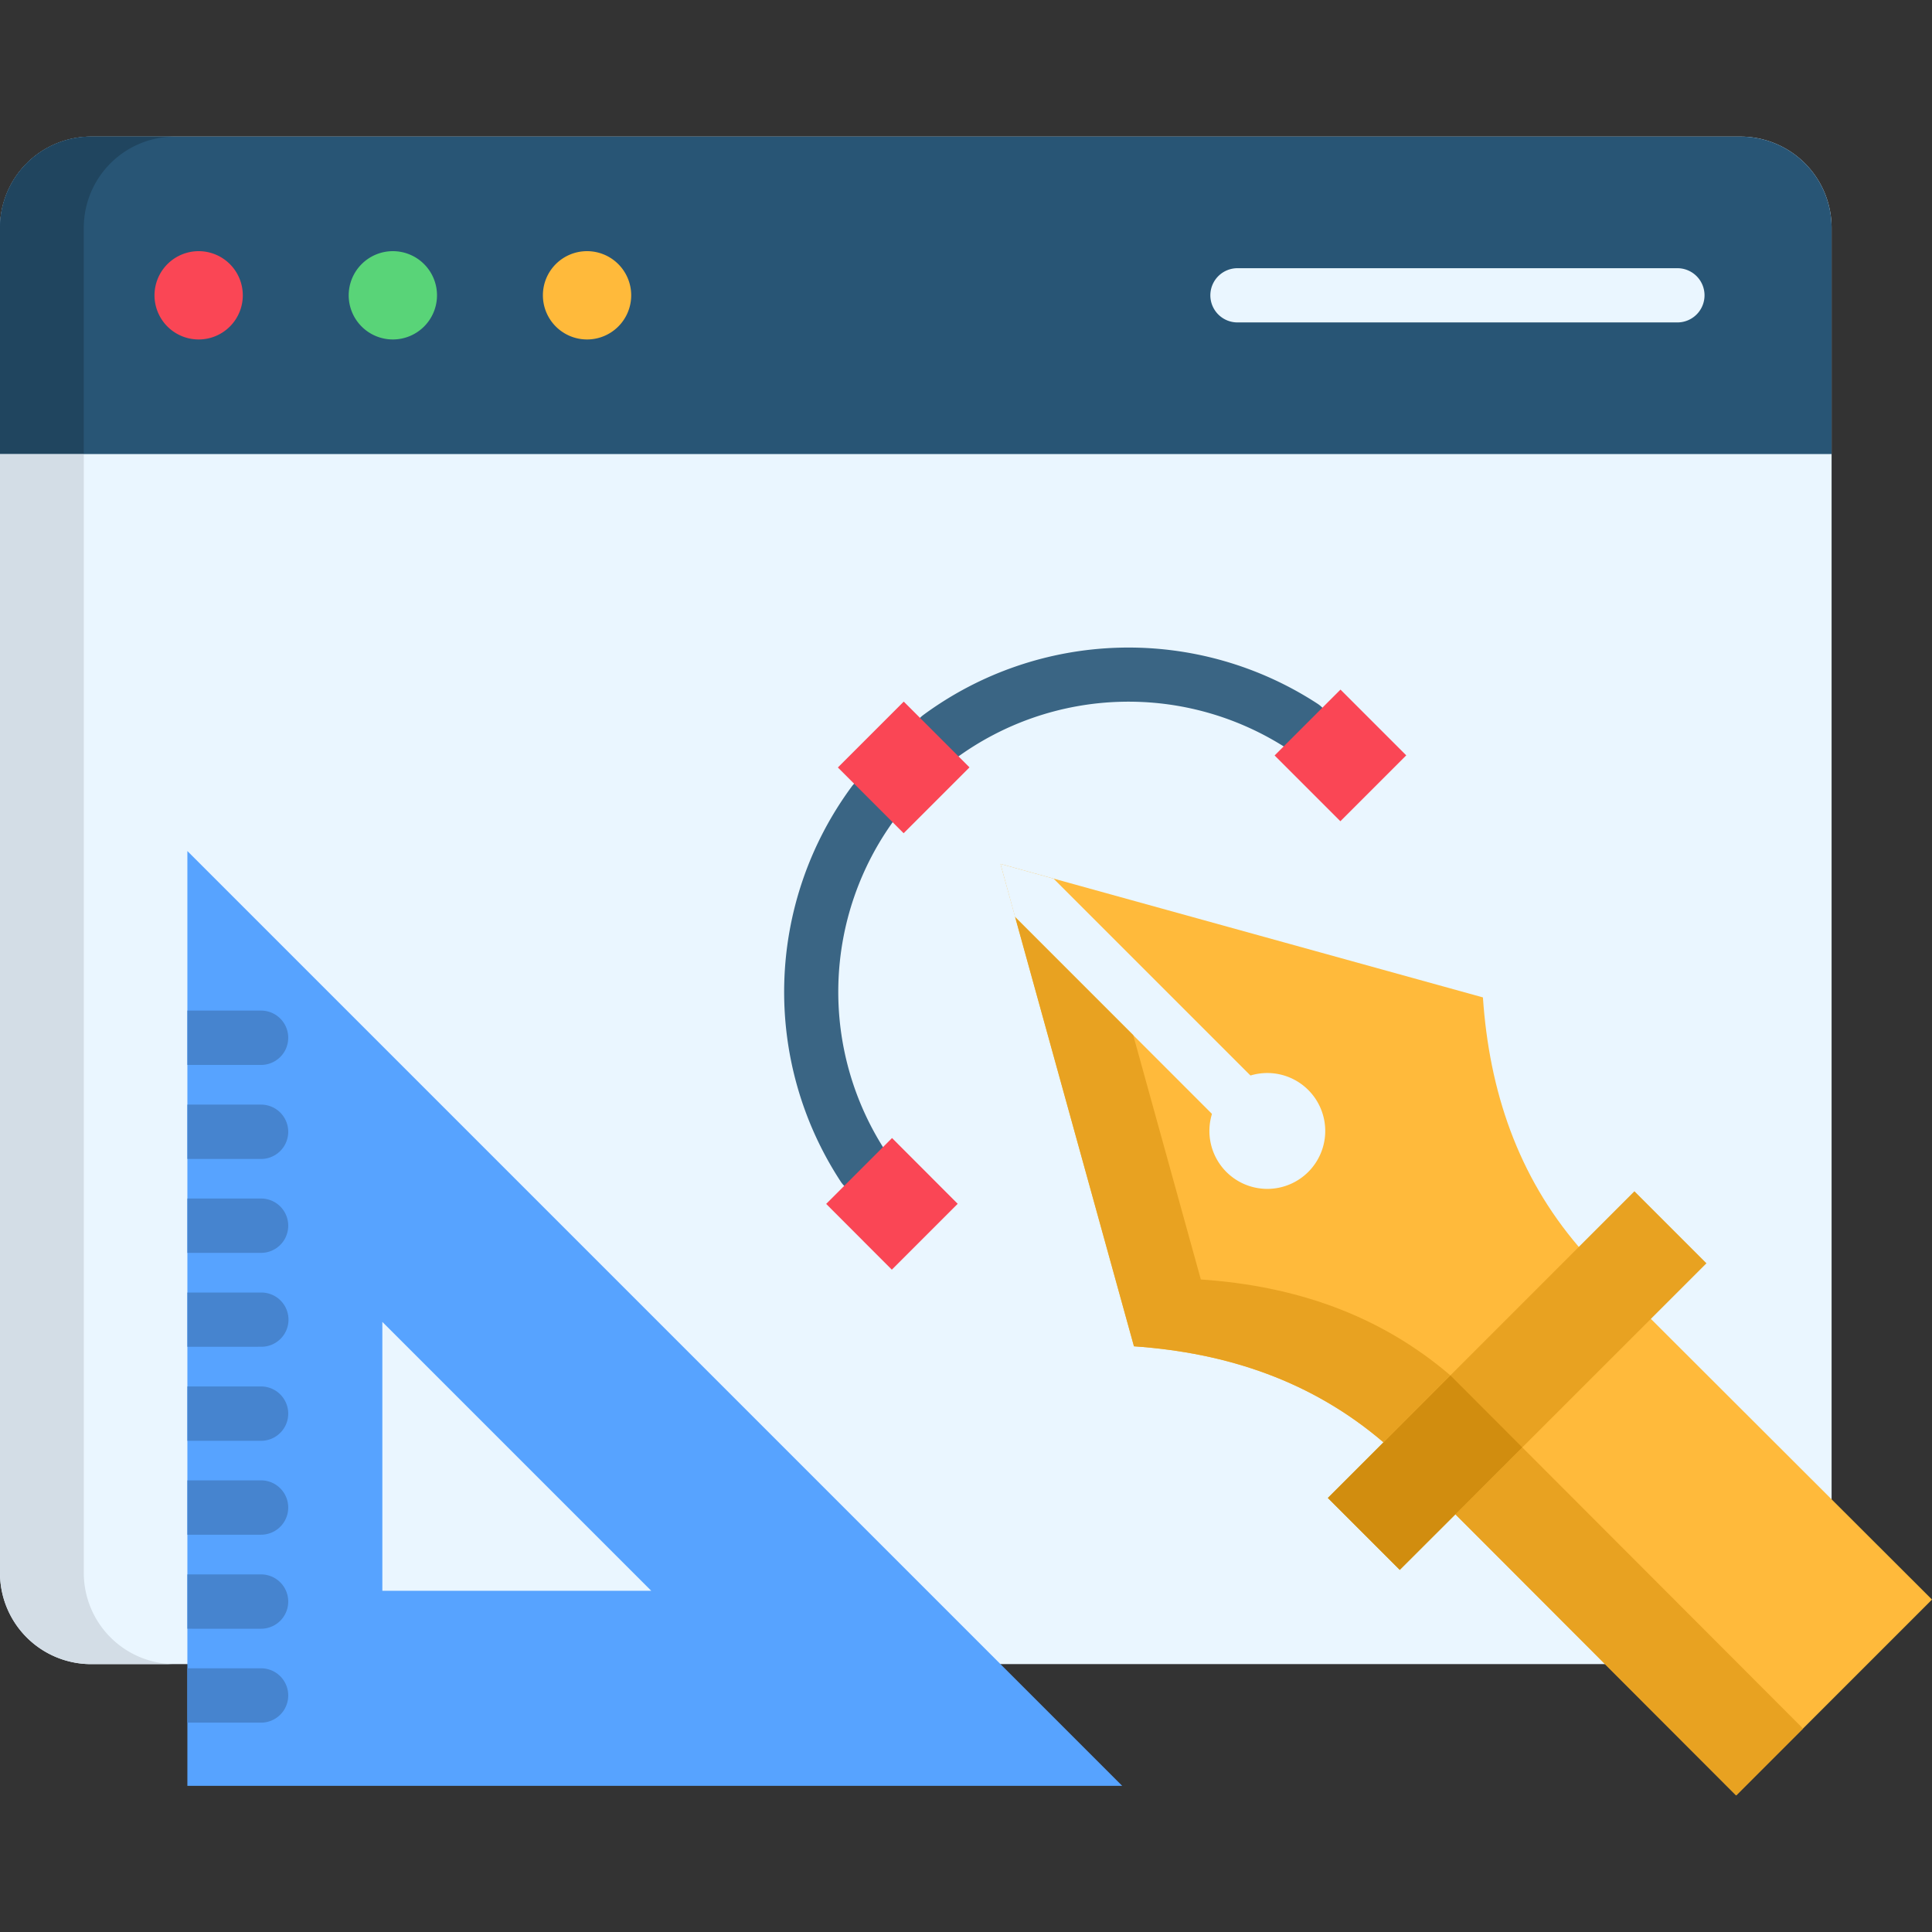
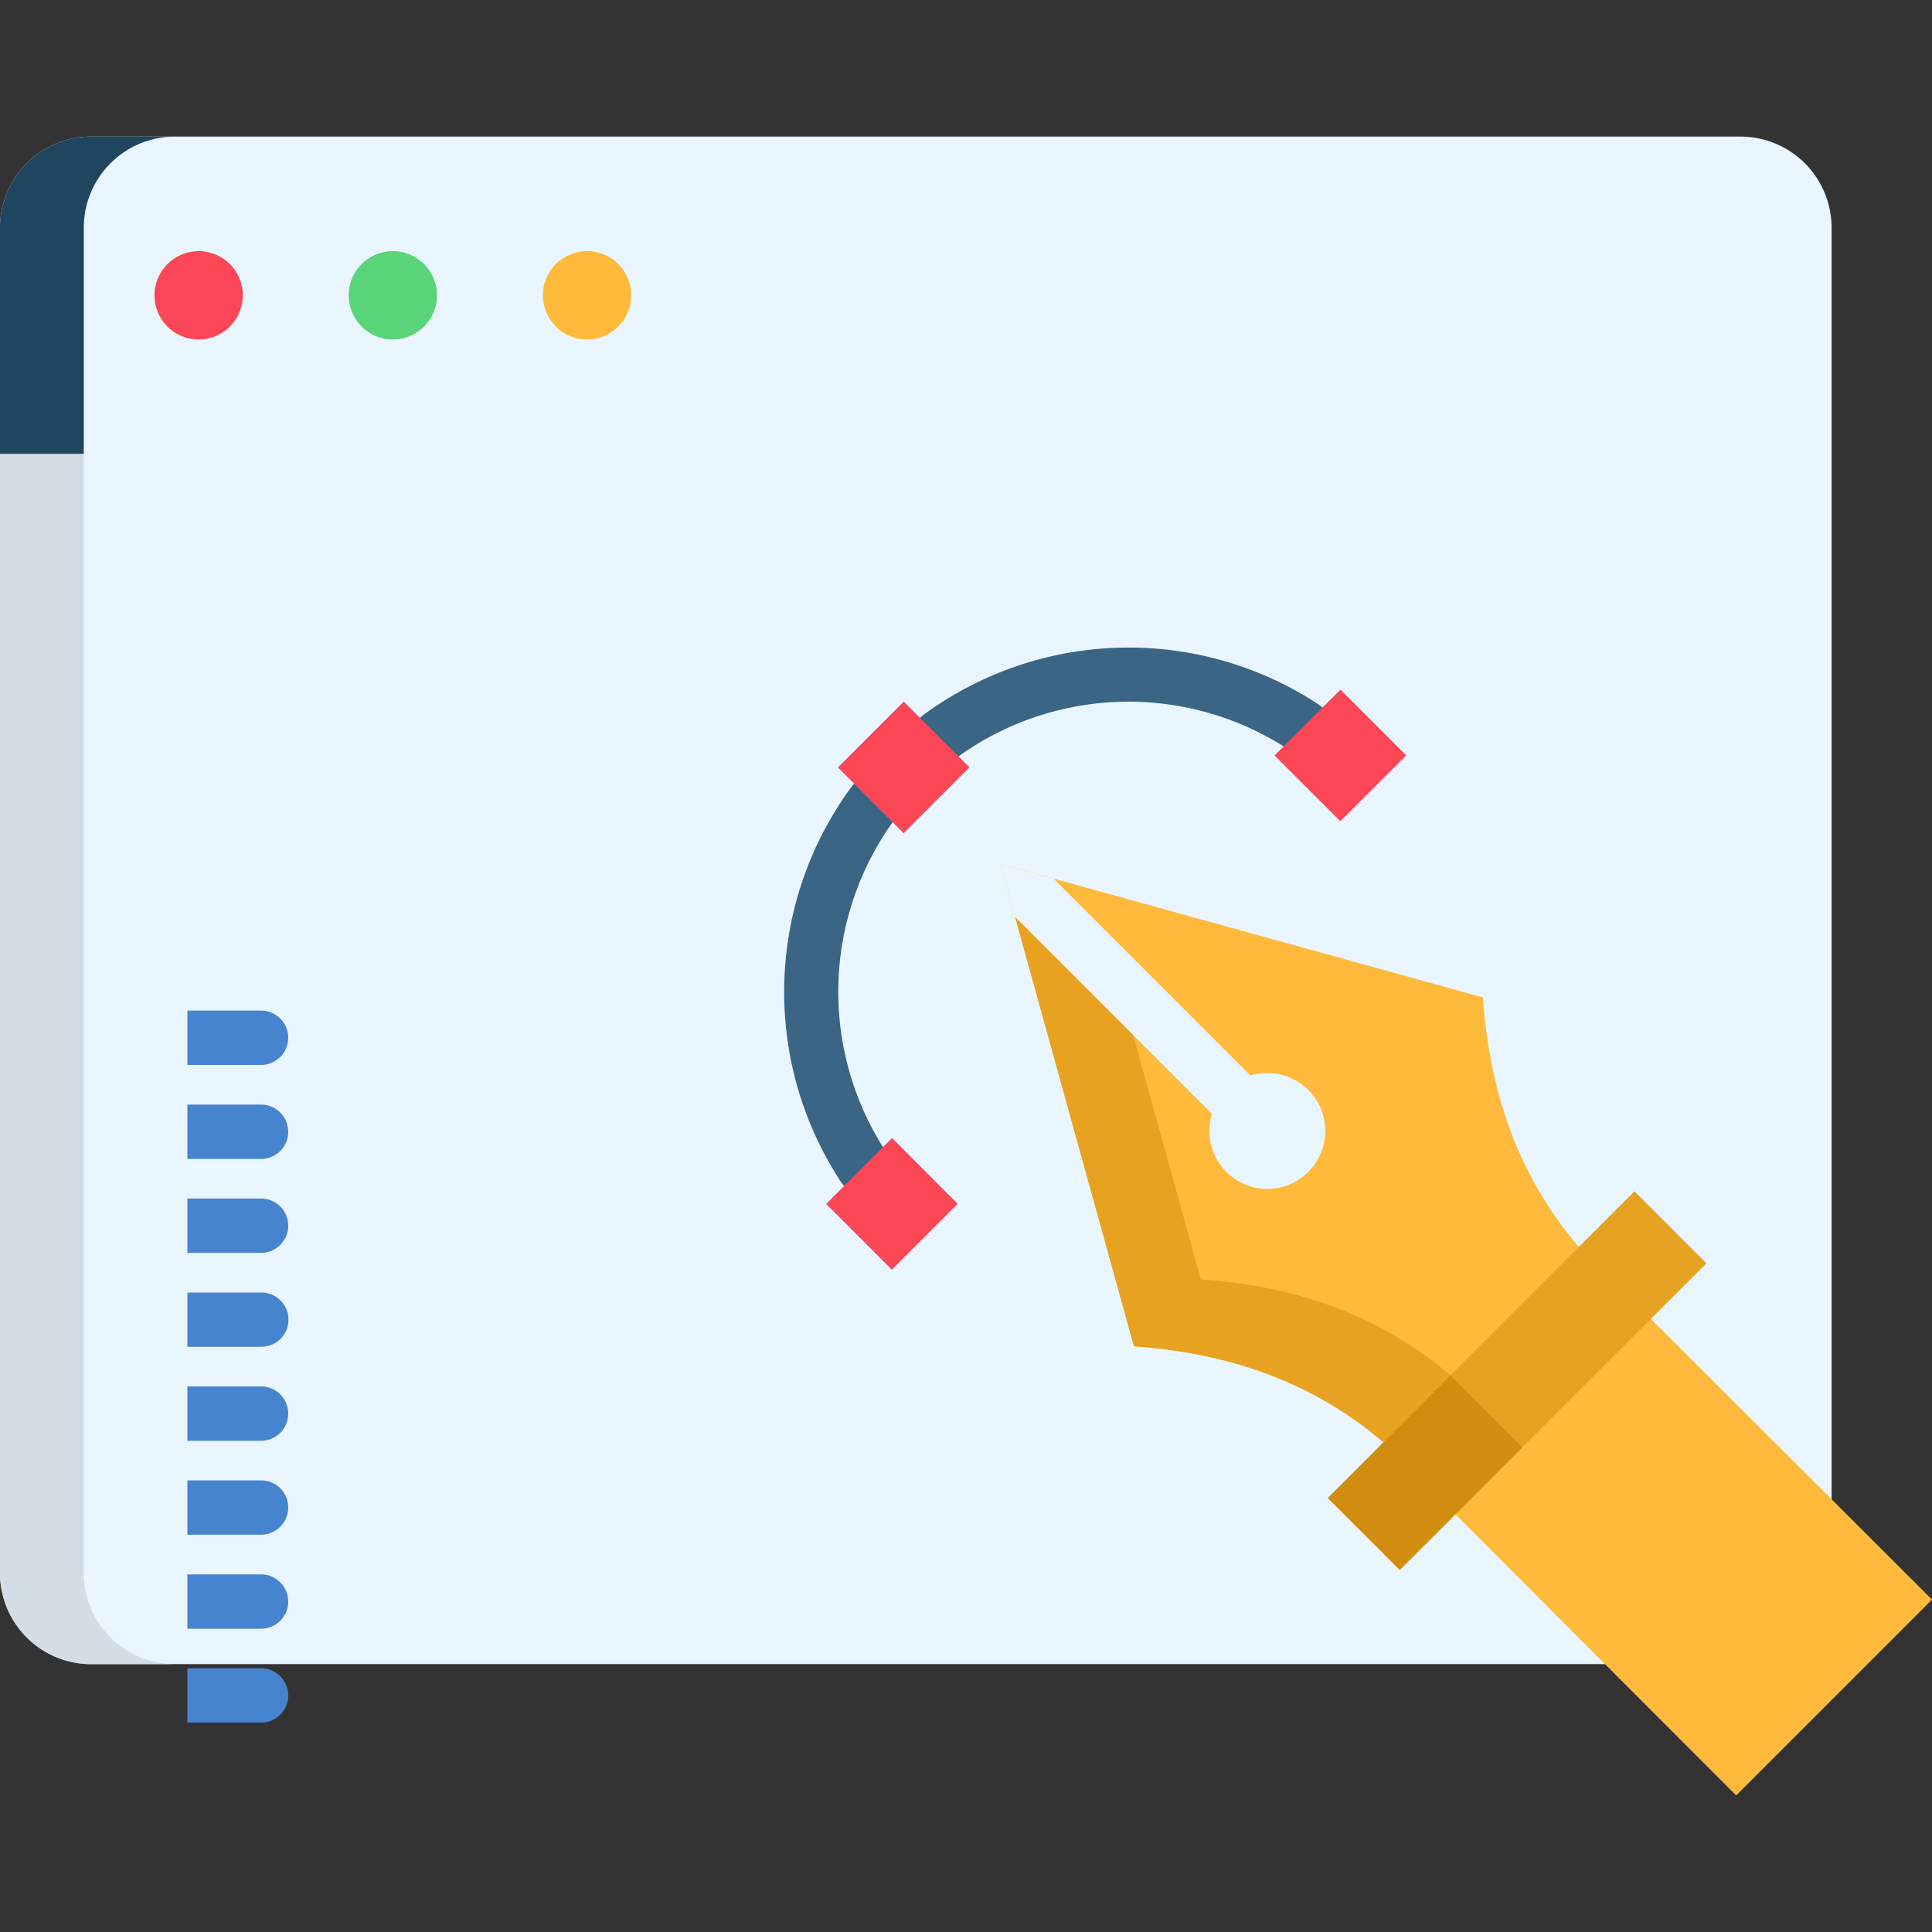
<svg xmlns="http://www.w3.org/2000/svg" id="Layer_1" viewBox="0 0 512 512" data-name="Layer 1">
  <rect x="0" y="0" width="512" height="512" fill="#333333" stroke="none" />
  <path d="m24.1 36.2h437.193a24.159 24.159 0 0 1 24.1 24.071v356.638a24.166 24.166 0 0 1 -24.1 24.1h-437.193a24.166 24.166 0 0 1 -24.1-24.1v-356.643a24.159 24.159 0 0 1 24.1-24.066z" fill="#eaf6ff" fill-rule="evenodd" />
-   <path d="m24.1 36.2h437.193a24.159 24.159 0 0 1 24.1 24.071v60.062h-485.393v-60.067a24.159 24.159 0 0 1 24.1-24.066z" fill="#285575" fill-rule="evenodd" />
  <path d="m328.025 85.445a7.184 7.184 0 1 1 0-14.367h116.423a7.184 7.184 0 1 1 0 14.367z" fill="#eaf6ff" />
  <g fill-rule="evenodd">
    <path d="m104.1 66.561a11.7 11.7 0 1 1 -11.69 11.686 11.71 11.71 0 0 1 11.69-11.686z" fill="#59d478" />
    <path d="m155.561 66.561a11.7 11.7 0 1 1 -11.686 11.686 11.685 11.685 0 0 1 11.686-11.686z" fill="#ffba3b" />
    <path d="m52.631 66.561a11.7 11.7 0 1 1 -11.686 11.686 11.71 11.71 0 0 1 11.686-11.686z" fill="#fa4655" />
-     <path d="m49.658 225.532 247.739 247.738h-247.739z" fill="#57a3ff" />
    <path d="m101.328 350.319v71.253h71.252z" fill="#eaf6ff" />
  </g>
  <path d="m69.184 267.817a7.2 7.2 0 0 1 0 14.4h-19.526v-14.4zm-19.526 188.7v-14.4h19.526a7.2 7.2 0 1 1 0 14.4zm0-24.887v-14.4h19.526a7.2 7.2 0 1 1 0 14.4zm0-24.917v-14.4h19.526a7.2 7.2 0 1 1 0 14.4zm0-24.887v-14.4h19.526a7.2 7.2 0 0 1 0 14.4zm0-24.917v-14.371h19.526a7.184 7.184 0 1 1 0 14.367zm0-24.888v-14.4h19.526a7.2 7.2 0 1 1 0 14.4zm0-24.887v-14.4h19.526a7.2 7.2 0 0 1 0 14.4z" fill="#4684cf" />
  <path d="m265.136 228.942 35.379 127.846c24.8 1.72 47.21 9.268 66.124 25.442l93.461 93.575 51.9-51.905-93.6-93.456c-16.174-18.884-23.722-41.324-25.412-66.124z" fill="#ffba3b" fill-rule="evenodd" />
  <path d="m279.212 232.847 53.476 53.476a7.2 7.2 0 0 1 -10.171 10.2l-53.5-53.5-3.876-14.075z" fill="#eaf6ff" />
  <path d="m325.023 288.829a15.352 15.352 0 1 1 -.029 21.74 15.374 15.374 0 0 1 .029-21.74z" fill="#eaf6ff" fill-rule="evenodd" />
  <path d="m351.893 396.976 81.248-81.278 19.088 19.088-81.277 81.249z" fill="#e8a221" fill-rule="evenodd" />
  <path d="m349.357 186.627a7.181 7.181 0 0 1 -7.927 11.973 77.269 77.269 0 0 0 -88.242 2.448 7.178 7.178 0 0 1 -8.539-11.54 91.7 91.7 0 0 1 104.708-2.885zm-123.65 21.827a7.166 7.166 0 0 1 11.511 8.539 77.334 77.334 0 0 0 -2.419 88.243 7.181 7.181 0 1 1 -11.977 7.927 91.7 91.7 0 0 1 2.885-104.709z" fill="#3a6584" />
  <path d="m236.4 301.593-17.456 17.456 17.4 17.427 17.456-17.456zm118.844-118.842-17.456 17.456 17.427 17.427 17.456-17.456z" fill="#fa4655" fill-rule="evenodd" />
  <path d="m227.191 191.046h24.687v24.646h-24.687z" fill="#fa4655" transform="matrix(.707 -.707 .707 .707 -73.646 228.942)" />
  <path d="m22.206 120.328v-60.062a24.159 24.159 0 0 1 24.101-24.066h-22.207a24.159 24.159 0 0 0 -24.1 24.066v60.062z" fill="#20455f" fill-rule="evenodd" />
  <path d="m22.206 120.328h-22.206v296.581a24.166 24.166 0 0 0 24.1 24.1h22.207a24.166 24.166 0 0 1 -24.1-24.1z" fill="#d3dde6" fill-rule="evenodd" />
-   <path d="m403.416 383.57-17.718 17.748 39.633 39.692 34.767 34.795 17.718-17.718-17.048-17.077z" fill="#e8a221" fill-rule="evenodd" />
  <path d="m385.698 401.318 17.718-17.748-19.059-19.088-17.718 17.748-14.746 14.746 19.059 19.059z" fill="#d18d0f" fill-rule="evenodd" />
  <path d="m366.639 382.23 17.718-17.748c-18.913-16.174-41.324-23.722-66.124-25.412l-17.922-64.754-31.3-31.3 31.5 113.771c24.8 1.72 47.21 9.268 66.124 25.442z" fill="#e8a221" fill-rule="evenodd" />
</svg>